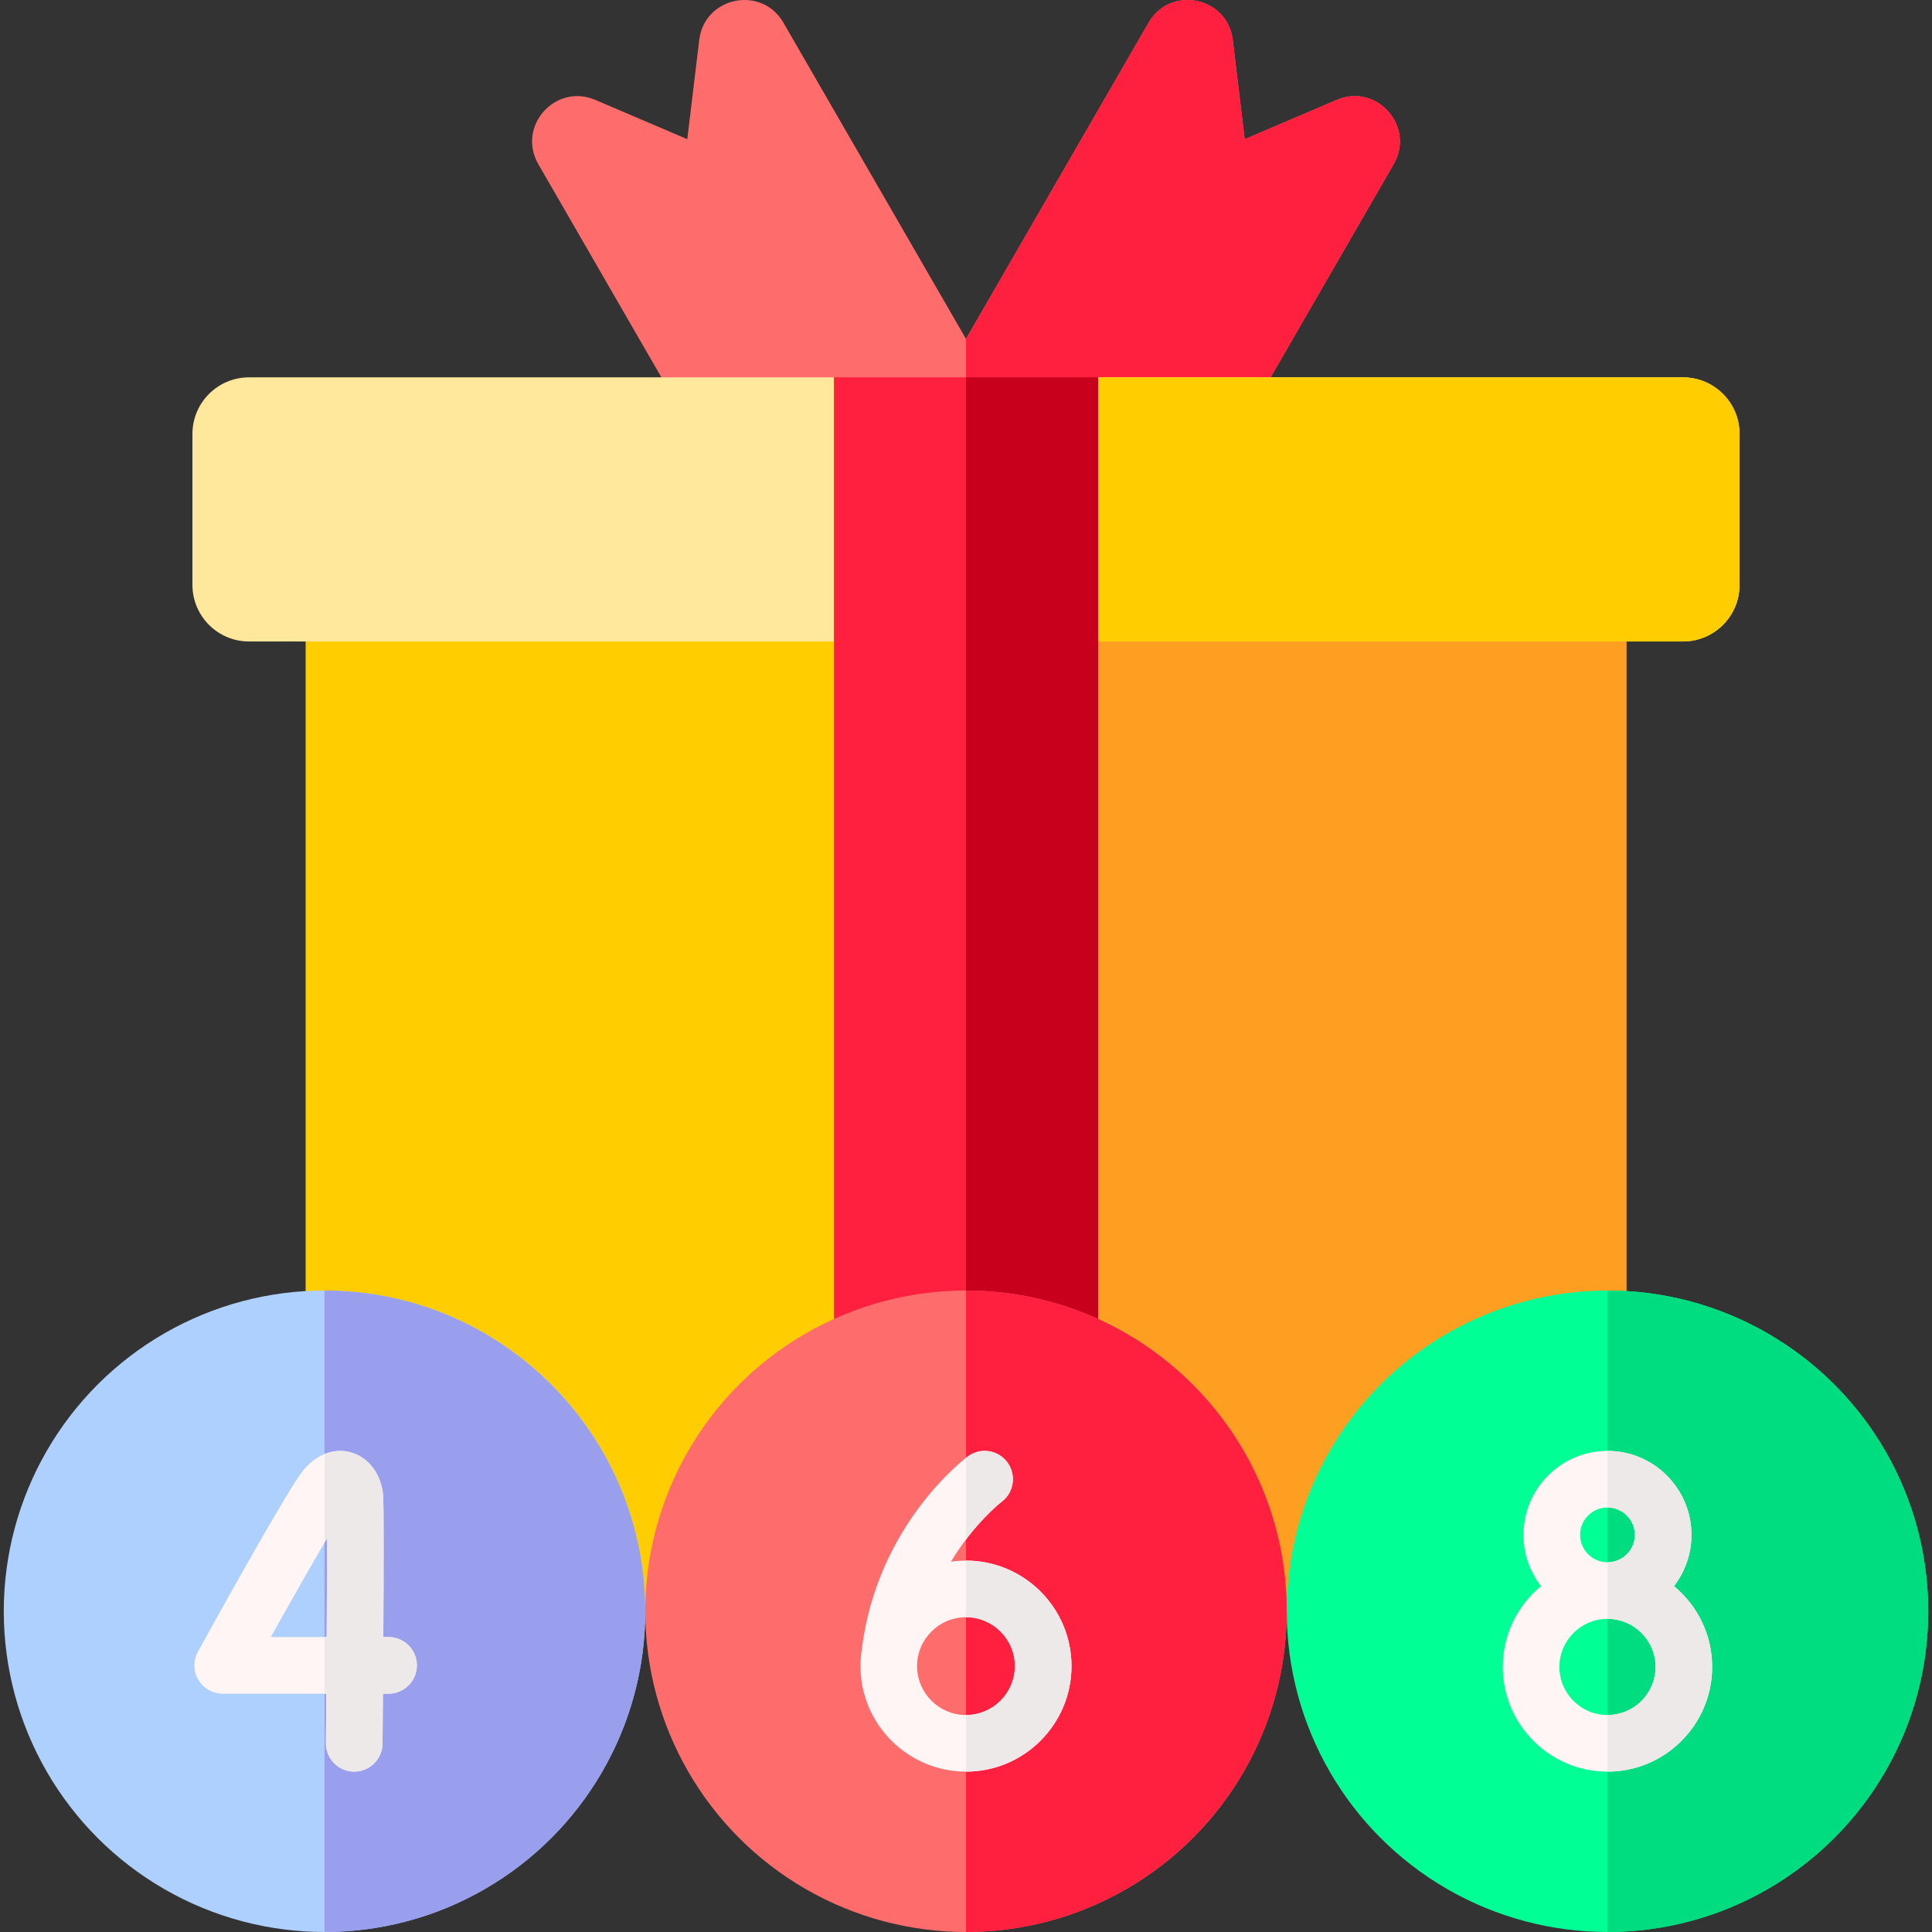
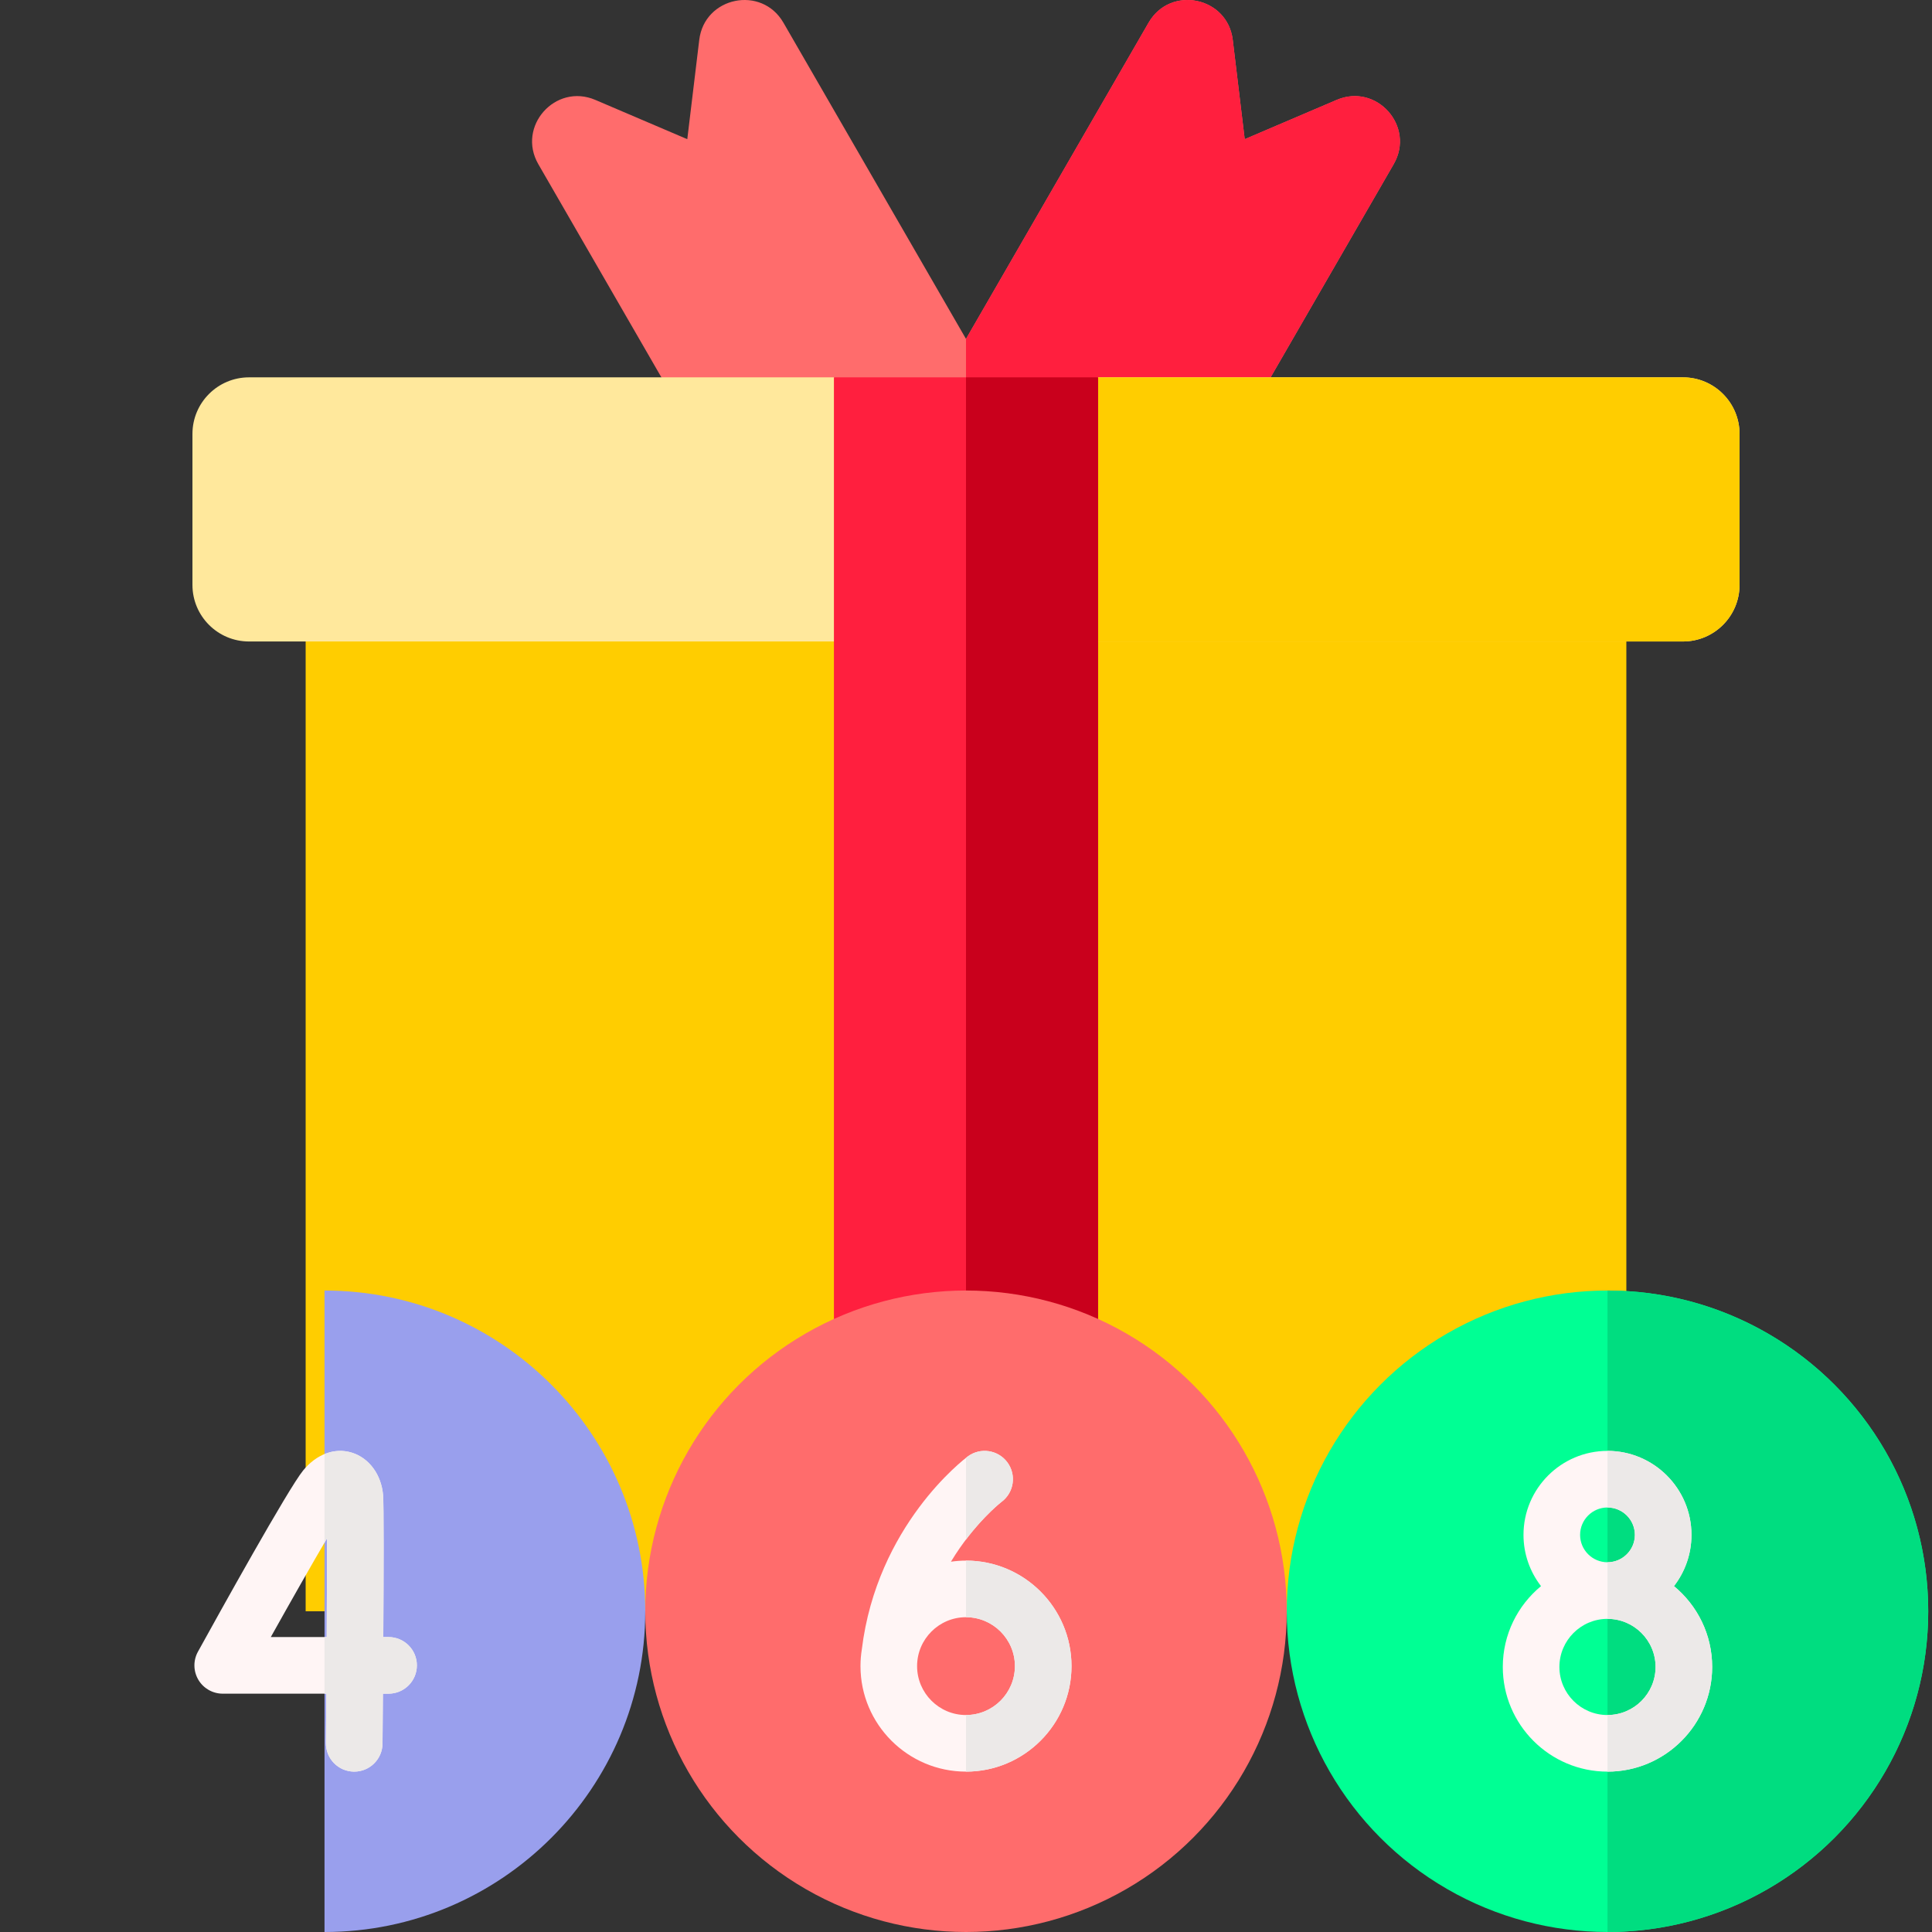
<svg xmlns="http://www.w3.org/2000/svg" id="Capa_1" enable-background="new 0 0 512 512" height="512" viewBox="0 0 512 512" width="512">
  <rect x="0" y="0" width="512" height="512" fill="#333333" stroke="none" />
  <g>
    <g>
      <path d="m81 160h350v267h-350z" fill="#ffcd00" />
-       <path d="m256 160h175v267h-175z" fill="#ff9f22" />
      <path d="m354.233 26.475-24.37 10.41-3.17-26.31c-1.379-11.449-16.54-14.552-22.306-4.565l-48.387 83.809-48.387-83.809c-5.766-9.987-20.927-6.885-22.306 4.565l-3.17 26.31-24.37-10.41c-10.605-4.53-20.872 7.048-15.106 17.035l70.5 122.11 42.839-24.733 42.839 24.733 70.5-122.11c5.766-9.987-4.501-21.565-15.106-17.035z" fill="#ff6c6c" />
      <path d="m354.233 26.475-24.37 10.41-3.17-26.31c-1.379-11.449-16.54-14.552-22.306-4.565l-48.387 83.809v51.068l42.839 24.733 70.5-122.11c5.766-9.987-4.501-21.565-15.106-17.035z" fill="#ff1f3e" />
      <path d="m446 100h-155l-35 17-35-17h-155c-8.284 0-15 6.716-15 15v40c0 8.284 6.716 15 15 15h380c8.284 0 15-6.716 15-15v-40c0-8.284-6.716-15-15-15z" fill="#ffe89c" />
      <path d="m446 170c8.284 0 15-6.716 15-15v-40c0-8.284-6.716-15-15-15h-155l-35 17v53z" fill="#ffcd00" />
      <path d="m221 100h70v327h-70z" fill="#ff1f3e" />
      <path d="m256 100h35v327h-35z" fill="#c9001c" />
    </g>
    <g>
      <g>
        <circle cx="426" cy="427" fill="#00ff94" r="85" />
        <path d="m511 427c0-46.869-38.131-85-85-85v170c46.869 0 85-38.131 85-85z" fill="#00dd80" />
        <path d="m443.614 420.341c2.907-3.762 4.643-8.472 4.643-13.584 0-12.273-9.984-22.257-22.258-22.257s-22.258 9.984-22.258 22.257c0 5.111 1.736 9.822 4.643 13.584-6.18 5.092-10.128 12.802-10.128 21.416 0 15.297 12.445 27.743 27.742 27.743s27.742-12.445 27.742-27.743c.002-8.614-3.945-16.324-10.126-21.416zm-24.872-13.584c0-4.001 3.256-7.257 7.258-7.257s7.258 3.256 7.258 7.257c0 4.002-3.256 7.258-7.258 7.258s-7.258-3.255-7.258-7.258zm7.258 47.743c-7.026 0-12.742-5.716-12.742-12.743 0-7.026 5.716-12.742 12.742-12.742s12.742 5.716 12.742 12.742c0 7.027-5.716 12.743-12.742 12.743z" fill="#fff5f5" />
        <path d="m433.258 406.757c0 4.002-3.256 7.258-7.258 7.258v15c7.026 0 12.742 5.716 12.742 12.742s-5.716 12.743-12.742 12.743v15c15.297 0 27.742-12.445 27.742-27.743 0-8.615-3.947-16.324-10.128-21.416 2.907-3.762 4.643-8.472 4.643-13.584 0-12.273-9.984-22.257-22.258-22.257v15c4.003 0 7.259 3.256 7.259 7.257z" fill="#ece9e8" />
      </g>
      <g>
        <circle cx="256" cy="427" fill="#ff6c6c" r="85" />
-         <path d="m341 427c0-46.869-38.131-85-85-85v170c46.869 0 85-38.131 85-85z" fill="#ff1f3e" />
        <path d="m256 413.576c-1.355 0-2.687.102-3.991.289 6.188-10.249 13.246-15.729 13.423-15.865 3.304-2.477 3.985-7.161 1.519-10.477-2.472-3.324-7.17-4.015-10.494-1.542-.986.733-24.049 18.246-28.071 51.164-.227 1.432-.348 2.898-.348 4.392 0 15.418 12.543 27.962 27.962 27.962s27.961-12.543 27.961-27.962-12.542-27.961-27.961-27.961zm0 40.924c-7.147 0-12.962-5.815-12.962-12.962s5.814-12.962 12.962-12.962c7.147 0 12.961 5.815 12.961 12.962s-5.814 12.962-12.961 12.962z" fill="#fff5f5" />
        <g fill="#ece9e8">
          <path d="m265.433 398.001c3.304-2.477 3.985-7.161 1.519-10.477-2.472-3.324-7.17-4.015-10.494-1.542-.063.047-.222.167-.458.353v21.656c4.886-6.451 9.293-9.884 9.433-9.99z" />
          <path d="m283.962 441.538c0-15.418-12.543-27.962-27.961-27.962v15c7.147 0 12.961 5.815 12.961 12.962s-5.815 12.962-12.962 12.962v15c15.419 0 27.962-12.544 27.962-27.962z" />
        </g>
      </g>
      <g>
-         <circle cx="86" cy="427" fill="#aed0ff" r="85" />
        <path d="m171 427c0-46.869-38.131-85-85-85v170c46.869 0 85-38.131 85-85z" fill="#999fed" />
        <g>
          <path d="m93.873 469.5c-.022 0-.044 0-.066 0-4.142-.036-7.471-3.422-7.435-7.564.034-4.007.07-8.458.104-13.095h-27.455c-2.653 0-5.109-1.402-6.458-3.687s-1.39-5.112-.108-7.436c5.536-10.035 23.907-43.155 27.868-48.014 3.561-4.367 8.393-6.136 12.925-4.733 4.574 1.417 7.822 5.836 8.273 11.259.209 2.503.156 20.718.057 37.611h1.401c4.142 0 7.5 3.358 7.5 7.5s-3.358 7.5-7.5 7.5h-1.501c-.044 5.959-.084 10.771-.106 13.224-.036 4.119-3.387 7.434-7.499 7.435zm-22.109-35.66h14.811c.057-9.83.096-19.307.093-26.155-3.88 6.599-9.33 16.18-14.904 26.155z" fill="#fff5f5" />
        </g>
        <path d="m102.978 433.84h-1.401c.099-16.893.152-35.108-.057-37.611-.452-5.423-3.699-9.842-8.273-11.259-2.41-.746-4.904-.586-7.248.375v23.479c.227-.388.451-.77.668-1.139.002 6.848-.036 16.325-.093 26.155h-.574v15h.476c-.034 4.637-.069 9.088-.104 13.095-.036 4.142 3.293 7.528 7.435 7.564h.066c4.111 0 7.463-3.315 7.498-7.436.021-2.454.062-7.265.106-13.224h1.501c4.142 0 7.5-3.358 7.5-7.5s-3.357-7.499-7.5-7.499z" fill="#ece9e8" />
      </g>
    </g>
  </g>
</svg>